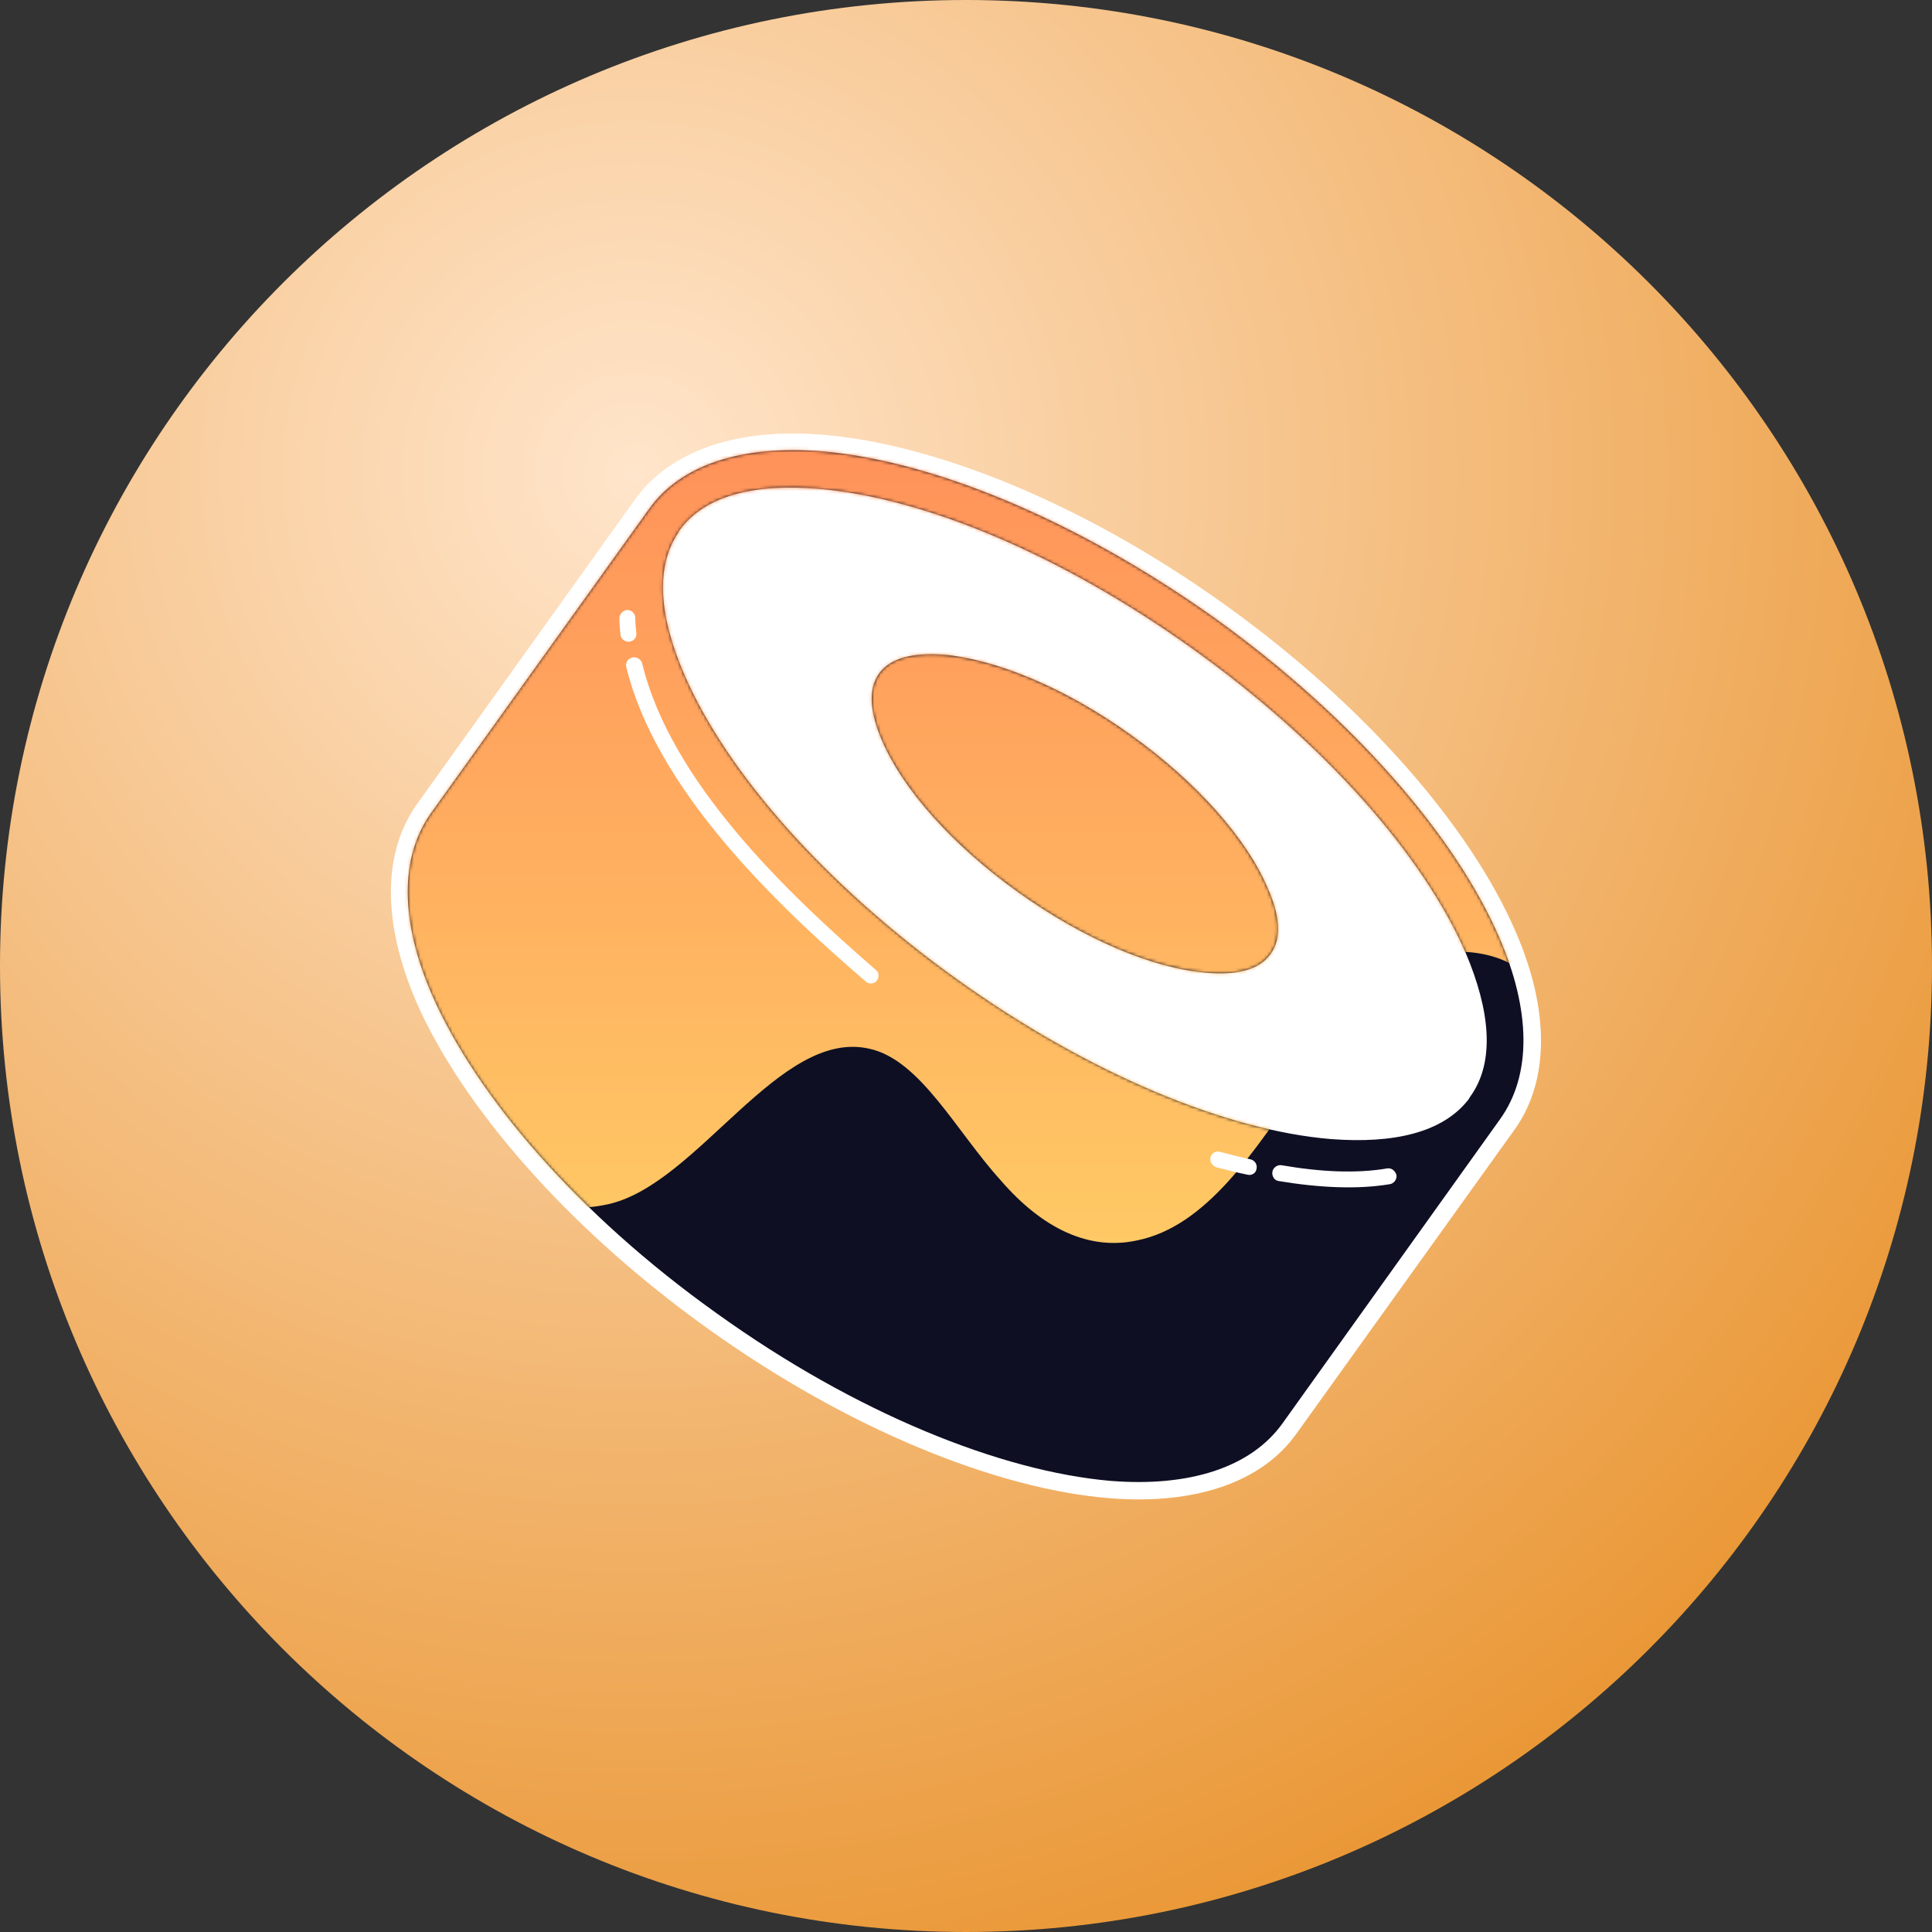
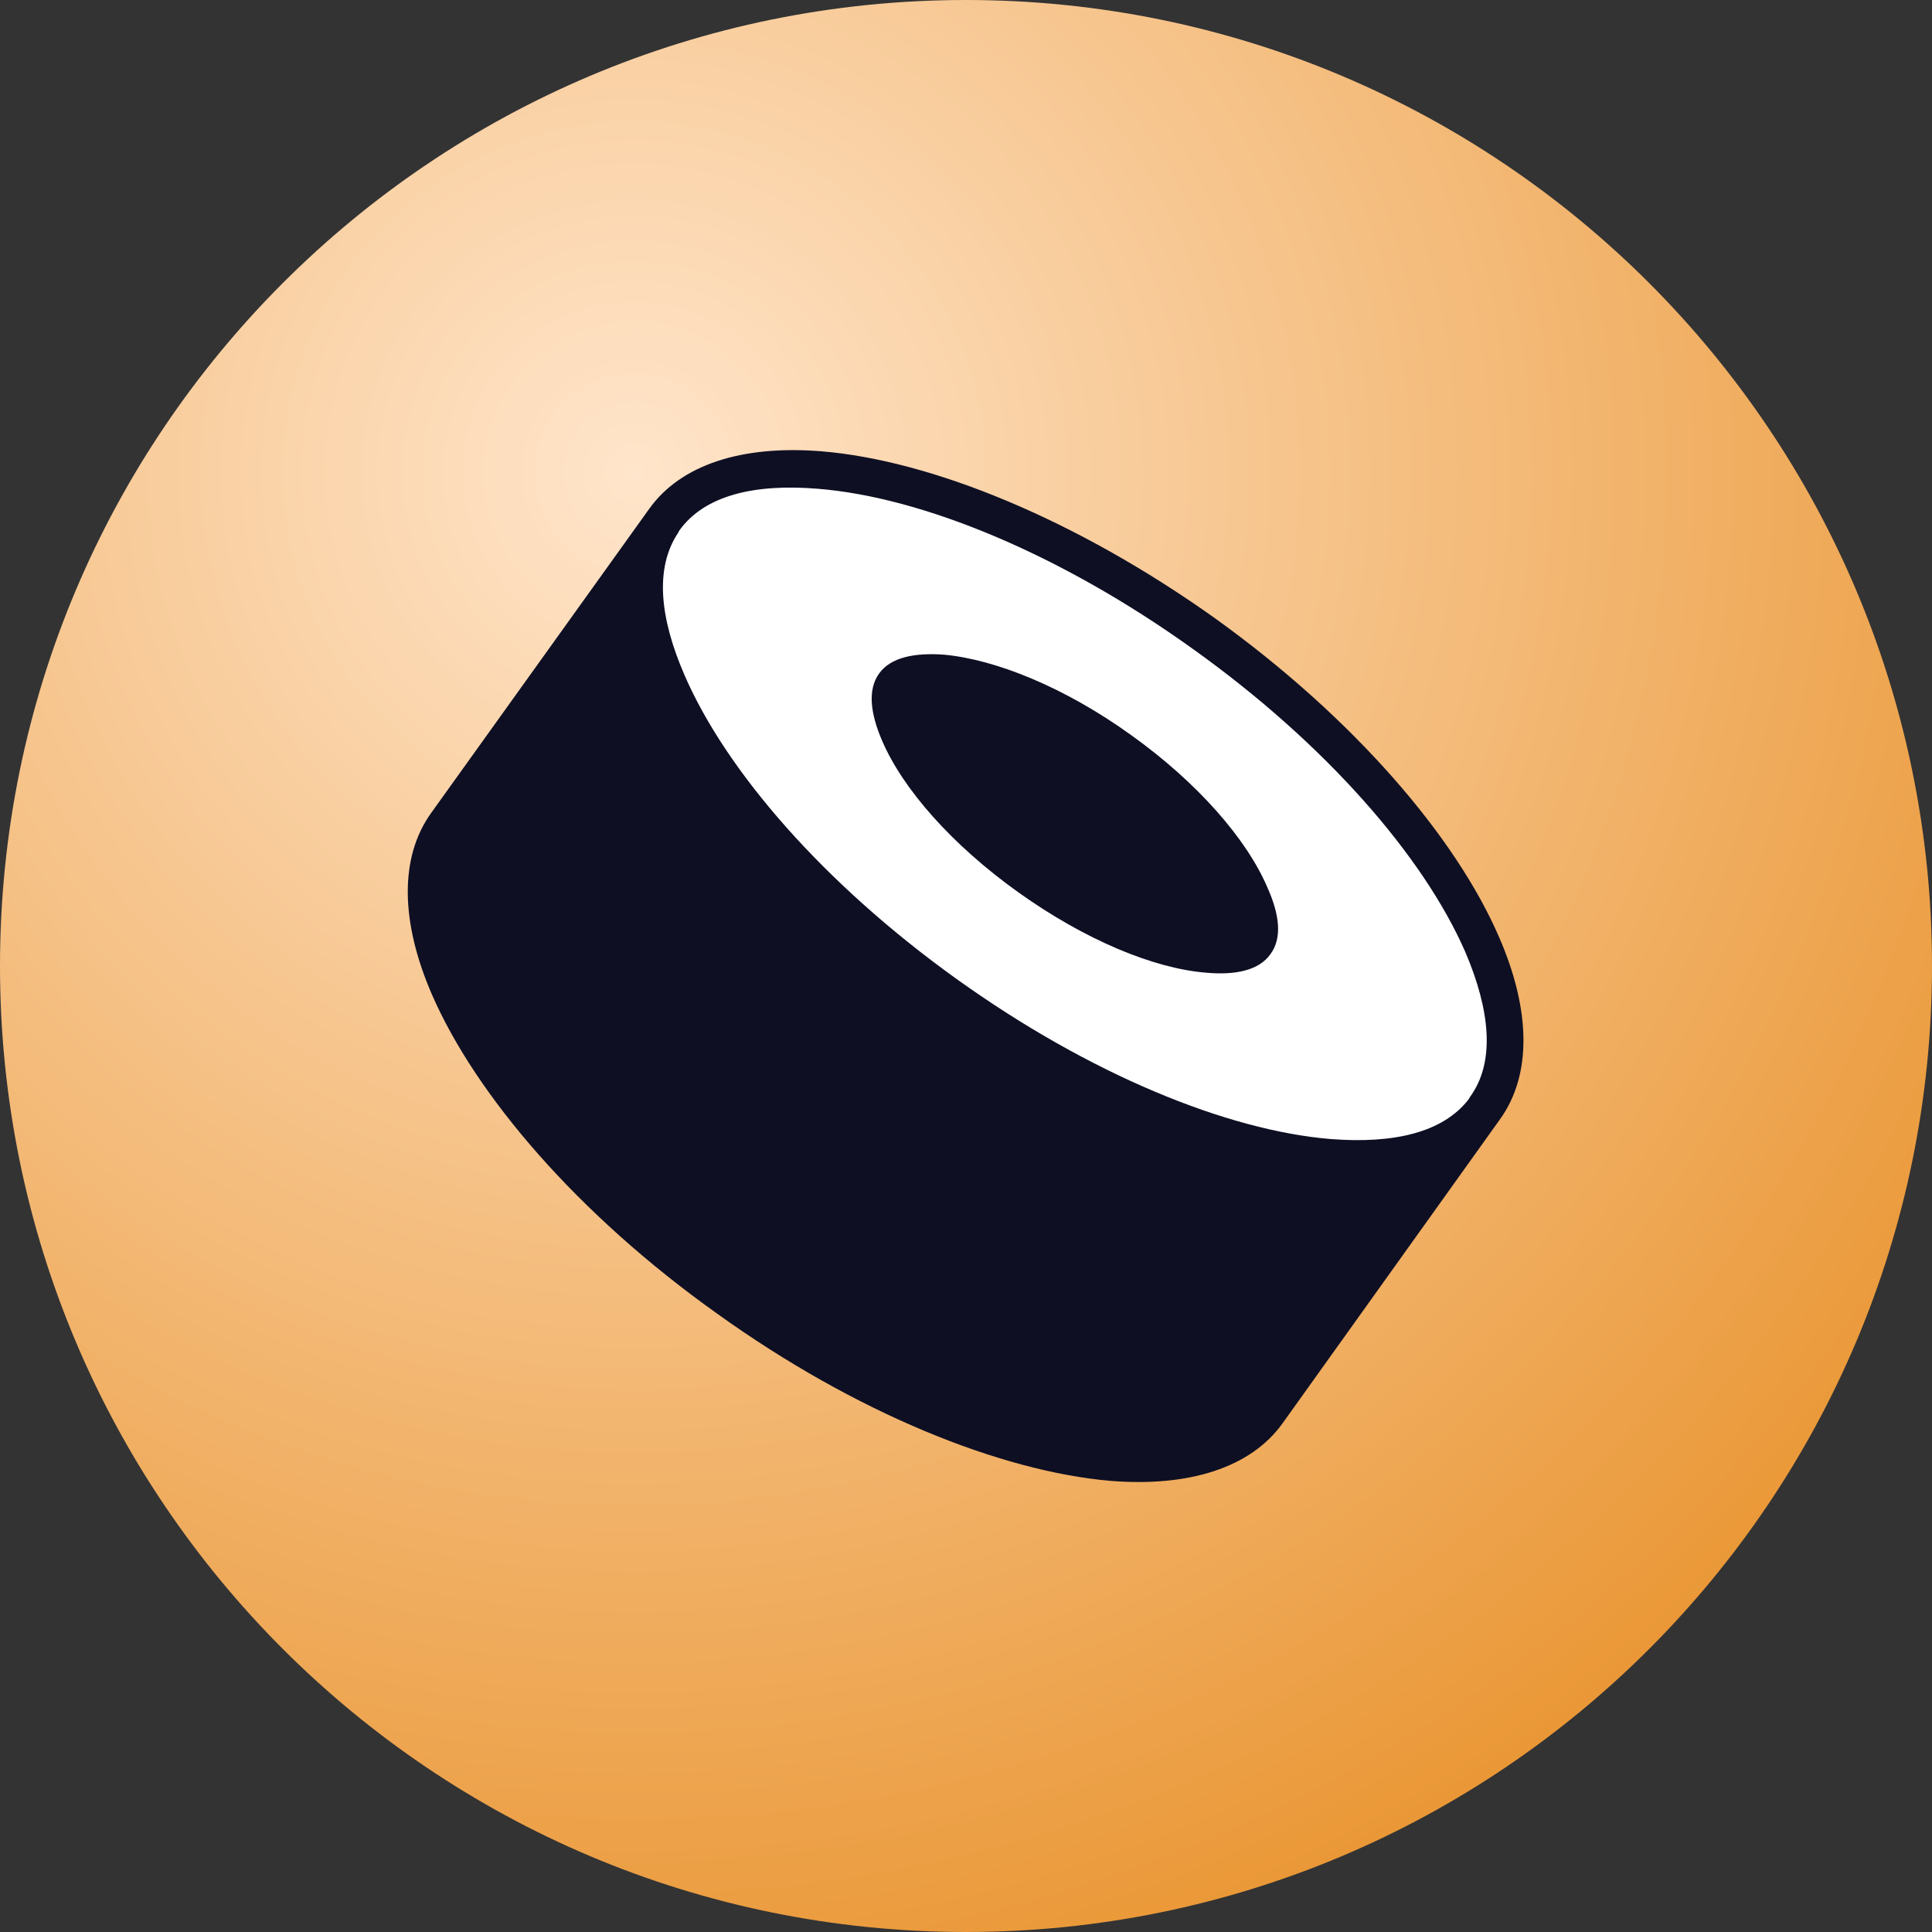
<svg xmlns="http://www.w3.org/2000/svg" viewBox="0 0 600 600" fill="none">
  <rect x="0" y="0" width="600" height="600" fill="#333333" stroke="none" />
  <path d="M300 600C465.685 600 600 465.685 600 300C600 134.315 465.685 0 300 0C134.315 0 0 134.315 0 300C0 465.685 134.315 600 300 600Z" fill="url(#paint0_radial)" />
-   <path fill-rule="evenodd" clip-rule="evenodd" d="M470.437 350.713L402.624 445.239C391.958 460.25 371.264 467.477 344.362 465.265C309.659 462.399 263.653 444.06 219.558 412.43C175.463 380.783 143.309 343.088 129.3 311.171C118.635 286.433 118.793 264.593 129.617 249.566L197.272 155.04C208.097 140.029 228.79 132.802 255.534 135.014C290.237 137.88 336.401 156.234 380.496 187.865C424.591 219.495 456.746 257.191 470.595 289.108C481.42 313.846 481.102 335.701 470.437 350.713ZM215.42 168.03C222.424 158.32 236.432 155.805 253.783 157.237C285.462 159.848 327.169 177.103 367.444 205.98C407.718 234.841 437.486 268.859 450.221 297.991C457.066 313.957 459.293 328.029 452.289 337.739L461.364 344.219L452.289 337.739L384.476 432.264C377.631 441.959 363.622 444.49 346.271 443.041C314.592 440.447 272.726 423.175 232.452 394.314C192.177 365.438 162.409 331.42 149.833 302.305C142.829 286.322 140.761 272.25 147.765 262.555L215.42 168.03Z" fill="white" />
  <path fill-rule="evenodd" clip-rule="evenodd" d="M206.491 163.687C228.618 132.805 303.594 148.66 373.955 199.059C444.316 249.474 483.477 315.488 461.35 346.37L393.695 440.896C371.568 471.778 296.43 455.923 226.07 405.509C155.709 355.094 116.551 289.095 138.678 258.212L206.491 163.687Z" fill="white" />
-   <path fill-rule="evenodd" clip-rule="evenodd" d="M201.61 158.034C211.453 144.253 230.483 138.184 255.091 140.153C289.05 142.942 334.001 161.151 377.312 191.994C420.458 223 452.122 259.913 465.575 291.083C475.418 313.723 475.745 333.736 465.901 347.517L398.312 442.013C388.469 455.794 369.275 461.863 344.831 459.894C310.872 456.942 265.757 438.897 222.61 407.89C179.3 377.048 147.801 340.135 134.184 308.964C124.341 286.325 124.014 266.311 133.857 252.53L201.61 158.034ZM456.552 340.628C464.426 329.8 462.785 313.722 455.074 295.676C442.114 265.983 411.765 231.038 370.423 201.508C329.245 171.979 286.426 154.425 254.107 151.8C234.421 150.16 218.838 153.77 210.963 164.761L210.633 165.416C203.251 176.408 204.893 191.993 212.604 209.711C225.564 239.569 255.914 274.513 297.092 304.043C338.269 333.572 381.085 351.128 413.404 353.752C432.762 355.229 448.019 351.784 456.058 341.448L456.552 340.628ZM351.23 228.251C371.901 243.016 387.156 260.569 393.554 275.498C397.327 283.865 398.311 291.248 394.538 296.333C390.928 301.419 383.547 302.896 374.524 302.075C358.283 300.763 336.956 291.904 316.285 277.139C295.614 262.374 280.356 244.984 273.957 230.055C270.348 221.688 269.365 214.305 272.974 209.219C276.583 204.134 283.967 202.658 293.154 203.314C309.231 204.791 330.723 213.486 351.23 228.251Z" fill="#0E0F23" />
+   <path fill-rule="evenodd" clip-rule="evenodd" d="M201.61 158.034C211.453 144.253 230.483 138.184 255.091 140.153C289.05 142.942 334.001 161.151 377.312 191.994C420.458 223 452.122 259.913 465.575 291.083C475.418 313.723 475.745 333.736 465.901 347.517L398.312 442.013C388.469 455.794 369.275 461.863 344.831 459.894C310.872 456.942 265.757 438.897 222.61 407.89C179.3 377.048 147.801 340.135 134.184 308.964C124.341 286.325 124.014 266.311 133.857 252.53L201.61 158.034M456.552 340.628C464.426 329.8 462.785 313.722 455.074 295.676C442.114 265.983 411.765 231.038 370.423 201.508C329.245 171.979 286.426 154.425 254.107 151.8C234.421 150.16 218.838 153.77 210.963 164.761L210.633 165.416C203.251 176.408 204.893 191.993 212.604 209.711C225.564 239.569 255.914 274.513 297.092 304.043C338.269 333.572 381.085 351.128 413.404 353.752C432.762 355.229 448.019 351.784 456.058 341.448L456.552 340.628ZM351.23 228.251C371.901 243.016 387.156 260.569 393.554 275.498C397.327 283.865 398.311 291.248 394.538 296.333C390.928 301.419 383.547 302.896 374.524 302.075C358.283 300.763 336.956 291.904 316.285 277.139C295.614 262.374 280.356 244.984 273.957 230.055C270.348 221.688 269.365 214.305 272.974 209.219C276.583 204.134 283.967 202.658 293.154 203.314C309.231 204.791 330.723 213.486 351.23 228.251Z" fill="#0E0F23" />
  <mask id="mask0" mask-type="alpha" maskUnits="userSpaceOnUse" x="126" y="139" width="348" height="322">
-     <path fill-rule="evenodd" clip-rule="evenodd" d="M201.61 158.034C211.453 144.253 230.483 138.184 255.091 140.153C289.05 142.942 334.001 161.151 377.312 191.994C420.458 223 452.122 259.913 465.575 291.083C475.418 313.723 475.745 333.736 465.901 347.517L398.312 442.013C388.469 455.794 369.275 461.863 344.831 459.894C310.872 456.942 265.757 438.897 222.61 407.89C179.3 377.048 147.801 340.135 134.184 308.964C124.341 286.325 124.014 266.311 133.857 252.53L201.61 158.034ZM456.552 340.628C464.426 329.8 462.785 313.722 455.074 295.676C442.114 265.983 411.765 231.038 370.423 201.508C329.245 171.979 286.426 154.425 254.107 151.8C234.421 150.16 218.838 153.77 210.963 164.761L210.633 165.416C203.251 176.408 204.893 191.993 212.604 209.711C225.564 239.569 255.914 274.513 297.092 304.043C338.269 333.572 381.085 351.128 413.404 353.752C432.762 355.229 448.019 351.784 456.058 341.448L456.552 340.628ZM351.23 228.251C371.901 243.016 387.156 260.569 393.554 275.498C397.327 283.865 398.311 291.248 394.538 296.333C390.928 301.419 383.547 302.896 374.524 302.075C358.283 300.763 336.956 291.904 316.285 277.139C295.614 262.374 280.356 244.984 273.957 230.055C270.348 221.688 269.365 214.305 272.974 209.219C276.583 204.134 283.967 202.658 293.154 203.314C309.231 204.791 330.723 213.486 351.23 228.251Z" fill="#0E0F23" />
-   </mask>
+     </mask>
  <g mask="url(#mask0)">
-     <path fill-rule="evenodd" clip-rule="evenodd" d="M112.309 344.011C114.114 344.011 117.067 348.289 118.707 349.457C124.449 353.737 130.189 358.02 136.095 361.522C153.319 372.03 171.198 377.864 188.914 373.972C216.8 367.746 242.062 319.104 270.113 325.72C285.86 329.222 297.016 351.404 310.796 366.581C323.919 381.758 338.353 388.372 352.952 385.259C396.422 376.698 412.827 291.085 456.953 295.754C493.534 299.646 479.262 343.619 514.367 359.185C514.695 359.574 599.174 285.247 599.83 272.405C602.291 222.983 555.378 -359.185 557.51 -359.185L139.049 -205.471L112.309 344.011Z" fill="url(#paint1_linear)" />
-   </g>
-   <path fill-rule="evenodd" clip-rule="evenodd" d="M397.109 366.783C409.905 368.916 421.717 369.409 431.56 367.768C432.873 367.604 433.858 366.292 433.694 364.979C433.366 363.667 432.216 362.683 430.903 362.847C421.388 364.487 410.233 363.994 397.929 361.861C396.617 361.697 395.305 362.681 395.141 363.994C394.977 365.306 395.796 366.619 397.109 366.783ZM377.749 362.518C381.03 363.339 384.148 364.158 387.429 364.814C388.741 365.142 390.056 364.323 390.22 363.01C390.548 361.698 389.725 360.386 388.413 360.057C385.295 359.401 382.18 358.58 379.063 357.76C377.75 357.268 376.273 358.088 375.945 359.401C375.617 360.713 376.437 362.026 377.749 362.518ZM194.501 207.158C203.688 244.727 239.782 279.834 268.819 304.771C269.804 305.755 271.443 305.592 272.264 304.607C273.084 303.459 273.082 301.982 271.934 301.161C243.716 276.717 208.282 242.594 199.423 206.01C199.095 204.697 197.618 203.877 196.305 204.206C194.993 204.534 194.173 205.846 194.501 207.158ZM192.367 192.065C192.367 193.705 192.533 195.511 192.697 197.152C192.861 198.464 194.172 199.448 195.485 199.284C196.797 199.12 197.783 197.971 197.619 196.658C197.455 195.018 197.289 193.378 197.289 191.901C197.289 190.425 196.141 189.441 194.665 189.441C193.352 189.605 192.367 190.752 192.367 192.065Z" fill="white" />
+     </g>
  <defs>
    <radialGradient id="paint0_radial" cx="0" cy="0" r="1" gradientUnits="userSpaceOnUse" gradientTransform="translate(196 143.5) rotate(54.167) scale(497.082)">
      <stop stop-color="#FFE5CB" />
      <stop offset="1" stop-color="#EA9735" />
      <stop offset="1" stop-color="#EA9735" />
    </radialGradient>
    <linearGradient id="paint1_linear" x1="333.76" y1="408.608" x2="333.76" y2="-58.275" gradientUnits="userSpaceOnUse">
      <stop stop-color="#FFCE66" />
      <stop offset="1" stop-color="#FF6650" />
    </linearGradient>
  </defs>
</svg>